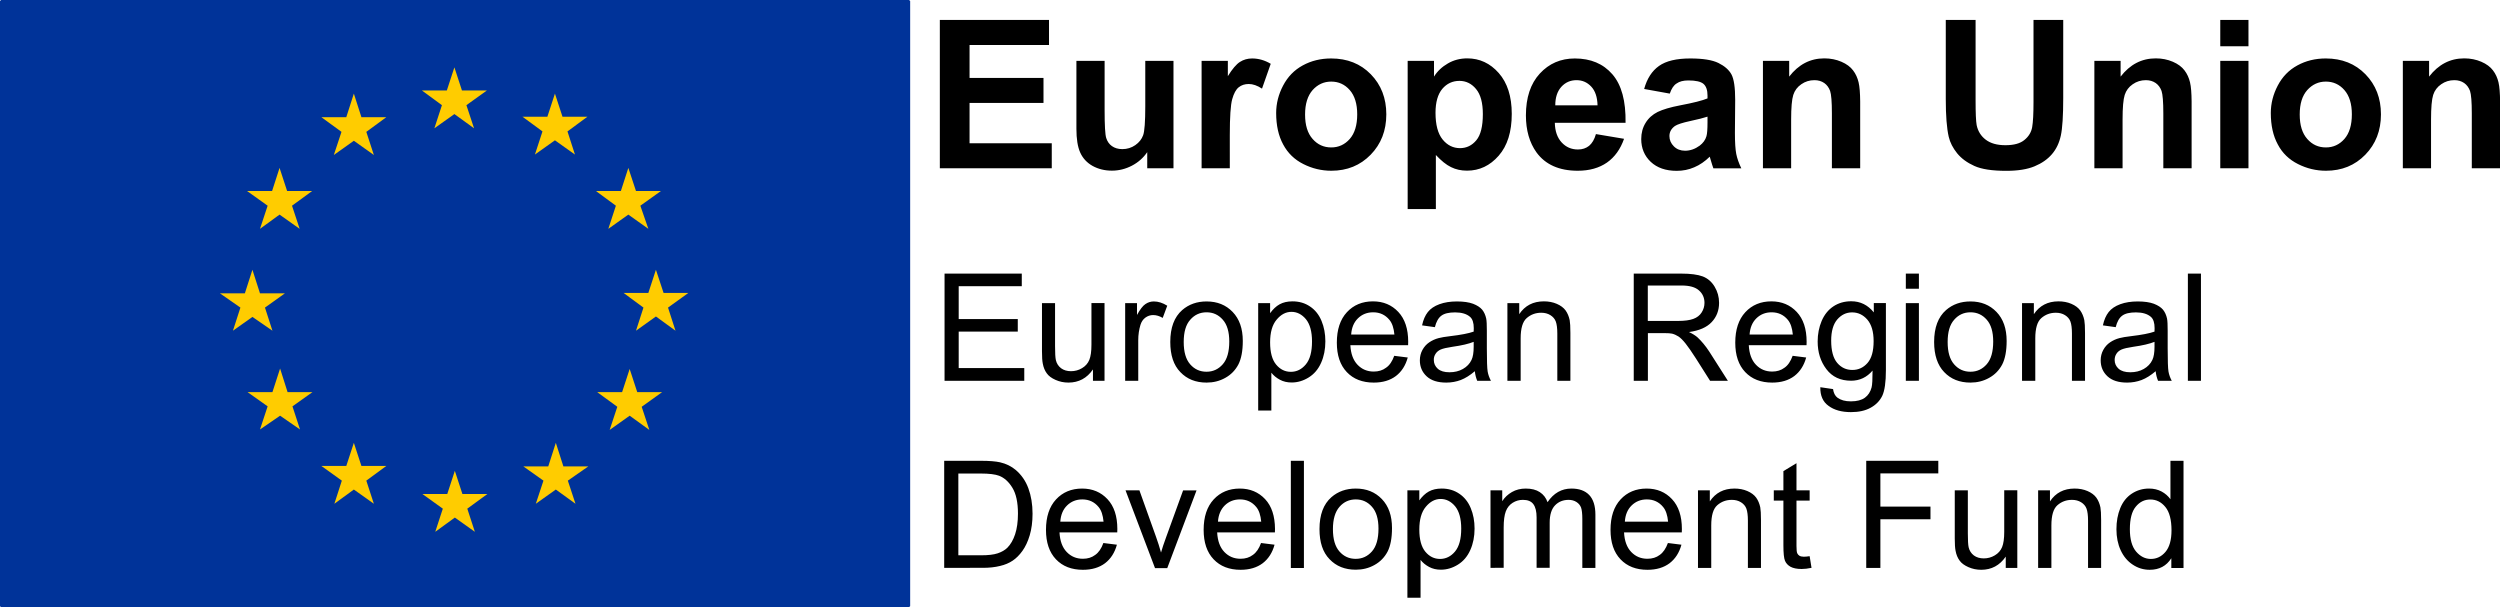
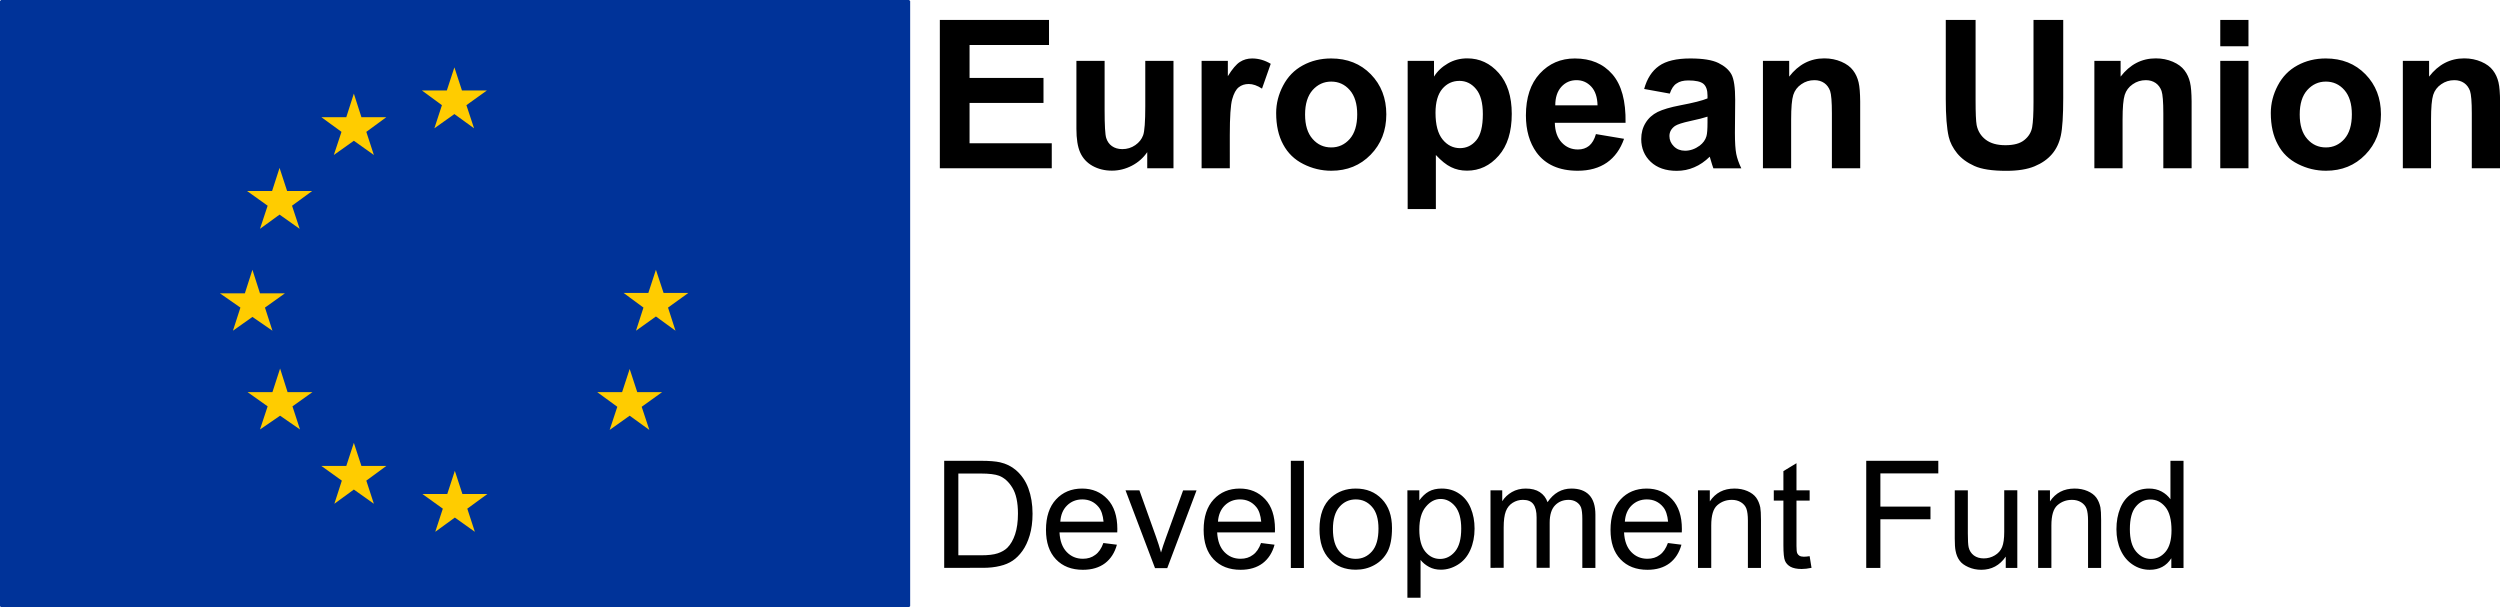
<svg xmlns="http://www.w3.org/2000/svg" version="1.1" id="Layer_1" x="0px" y="0px" viewBox="0 0 2809.8 682.5" style="enable-background:new 0 0 2809.8 682.5;" xml:space="preserve">
  <style type="text/css">
	.st0{fill:#003399;}
	.st1{fill:none;stroke:#003399;stroke-width:2.5;stroke-miterlimit:1;}
	.st2{fill:#FFCC00;}
</style>
  <g>
    <path d="M1056.3,189.1V22.4H1179v28.2h-89.3v37h83.1v28.1h-83.1V161h92.4v28.1H1056.3z M1289.4,189.1V171   c-4.4,6.4-10.1,11.5-17.2,15.2c-7.1,3.7-14.6,5.6-22.5,5.6c-8.1,0-15.3-1.8-21.7-5.3c-6.4-3.6-11-8.6-13.9-15   c-2.9-6.4-4.3-15.4-4.3-26.7V68.4h31.7v55.5c0,17,0.6,27.4,1.8,31.2c1.2,3.8,3.3,6.9,6.4,9.1c3.1,2.2,7,3.4,11.7,3.4   c5.4,0,10.3-1.5,14.6-4.5c4.3-3,7.2-6.7,8.8-11.1c1.6-4.4,2.4-15.3,2.4-32.6V68.4h31.7v120.7H1289.4z M1382.2,189.1h-31.7V68.4   h29.5v17.2c5-8.1,9.6-13.5,13.6-16c4-2.6,8.6-3.9,13.7-3.9c7.2,0,14.2,2,20.9,6l-9.8,27.9c-5.3-3.5-10.3-5.2-14.9-5.2   c-4.4,0-8.2,1.2-11.3,3.7c-3.1,2.5-5.5,6.9-7.3,13.4c-1.8,6.4-2.7,19.9-2.7,40.5V189.1z M1434.3,127c0-10.6,2.6-20.9,7.8-30.8   c5.2-9.9,12.5-17.5,22.1-22.7c9.5-5.2,20.1-7.8,31.9-7.8c18.1,0,33,5.9,44.6,17.8c11.6,11.9,17.4,26.9,17.4,45   c0,18.3-5.9,33.4-17.6,45.4c-11.7,12-26.4,18-44.2,18c-11,0-21.5-2.5-31.4-7.5c-10-5-17.5-12.3-22.7-22   C1436.9,152.7,1434.3,140.9,1434.3,127L1434.3,127z M1466.8,128.7c0,12,2.8,21.1,8.5,27.5c5.6,6.4,12.6,9.5,20.9,9.5   c8.3,0,15.2-3.2,20.8-9.5c5.6-6.4,8.4-15.6,8.4-27.7c0-11.8-2.8-20.9-8.4-27.3c-5.6-6.4-12.6-9.5-20.8-9.5   c-8.3,0-15.2,3.2-20.9,9.5C1469.7,107.6,1466.8,116.7,1466.8,128.7L1466.8,128.7z M1582.1,68.4h29.6v17.7c3.8-6.1,9-11,15.6-14.8   c6.5-3.8,13.8-5.7,21.8-5.7c13.9,0,25.7,5.5,35.4,16.5c9.7,11,14.6,26.3,14.6,45.9c0,20.2-4.9,35.8-14.7,47   c-9.8,11.2-21.6,16.8-35.6,16.8c-6.6,0-12.6-1.3-18-4c-5.4-2.6-11-7.2-17-13.6V235h-31.7V68.4z M1613.4,126.7   c0,13.6,2.7,23.6,8,30.1c5.3,6.5,11.9,9.7,19.5,9.7c7.4,0,13.5-3,18.4-8.9c4.9-5.9,7.3-15.7,7.3-29.3c0-12.7-2.5-22.1-7.6-28.2   c-5-6.1-11.3-9.2-18.7-9.2c-7.7,0-14.2,3-19.3,9C1616,105.9,1613.4,114.9,1613.4,126.7L1613.4,126.7z M1793.7,150.7l31.6,5.3   c-4.1,11.7-10.5,20.6-19.2,26.7c-8.8,6.1-19.7,9.2-32.9,9.2c-20.8,0-36.3-6.9-46.3-20.6c-7.9-11-11.9-24.9-11.9-41.6   c0-20,5.2-35.7,15.6-47c10.4-11.3,23.5-17,39.4-17c17.8,0,31.9,5.9,42.2,17.8c10.3,11.9,15.2,30,14.8,54.5h-79.5   c0.2,9.5,2.8,16.8,7.7,22.1c4.9,5.3,11,7.9,18.3,7.9c5,0,9.1-1.4,12.5-4.1C1789.4,161.1,1792,156.7,1793.7,150.7L1793.7,150.7z    M1795.5,118.4c-0.2-9.2-2.6-16.3-7.1-21.1c-4.5-4.8-10-7.2-16.5-7.2c-6.9,0-12.6,2.5-17.2,7.6c-4.5,5.1-6.7,12-6.7,20.7H1795.5z    M1876.7,105.2l-28.8-5.2c3.2-11.7,8.8-20.3,16.7-25.9c7.9-5.6,19.6-8.4,35.2-8.4c14.1,0,24.7,1.7,31.6,5.1   c6.9,3.4,11.8,7.7,14.6,12.8c2.8,5.2,4.2,14.7,4.2,28.6l-0.3,37.3c0,10.6,0.5,18.4,1.5,23.5c1,5,2.9,10.4,5.7,16.2h-31.4   c-0.8-2.1-1.8-5.3-3-9.4c-0.5-1.9-0.9-3.1-1.1-3.7c-5.4,5.3-11.2,9.3-17.4,11.9c-6.2,2.7-12.8,4-19.7,4c-12.3,0-22.1-3.4-29.2-10.1   c-7.1-6.7-10.7-15.3-10.7-25.6c0-6.8,1.6-12.9,4.9-18.2c3.2-5.3,7.8-9.4,13.6-12.3c5.8-2.8,14.2-5.3,25.2-7.4   c14.8-2.8,25.1-5.4,30.8-7.8v-3.2c0-6.1-1.5-10.5-4.5-13.1c-3-2.6-8.7-3.9-17-3.9c-5.6,0-10,1.1-13.2,3.4   C1881.2,95.7,1878.6,99.6,1876.7,105.2L1876.7,105.2z M1919.1,131.1c-4.1,1.4-10.5,3-19.3,4.9c-8.8,1.9-14.6,3.8-17.3,5.6   c-4.1,3-6.2,6.7-6.2,11.3c0,4.5,1.7,8.3,5,11.6c3.3,3.3,7.5,4.9,12.6,4.9c5.7,0,11.2-1.9,16.4-5.7c3.8-2.9,6.4-6.4,7.6-10.6   c0.8-2.7,1.2-7.9,1.2-15.6V131.1z M2090.6,189.1h-31.7v-61.6c0-13-0.7-21.5-2-25.3c-1.4-3.8-3.6-6.8-6.6-8.9   c-3.1-2.1-6.7-3.2-11-3.2c-5.5,0-10.4,1.5-14.8,4.6c-4.4,3-7.4,7-9,12c-1.6,5-2.4,14.3-2.4,27.7v54.7h-31.7V68.4h29.5v17.7   c10.5-13.6,23.6-20.5,39.5-20.5c7,0,13.4,1.3,19.2,3.8c5.8,2.5,10.2,5.8,13.1,9.7c3,3.9,5,8.4,6.2,13.4c1.2,5,1.7,12.2,1.8,21.5   V189.1z M2187,22.4h33.4v90.3c0,14.3,0.4,23.6,1.2,27.9c1.4,6.8,4.8,12.3,10.2,16.4c5.4,4.1,12.7,6.2,22.1,6.2   c9.5,0,16.6-1.9,21.4-5.9c4.8-3.9,7.7-8.7,8.7-14.4c1-5.7,1.5-15.1,1.5-28.3V22.4h33.4V110c0,20-0.9,34.2-2.7,42.4   c-1.8,8.3-5.1,15.2-10,20.9c-4.9,5.7-11.3,10.2-19.5,13.6c-8.1,3.4-18.7,5.1-31.8,5.1c-15.8,0-27.8-1.8-35.9-5.5   c-8.2-3.7-14.6-8.4-19.4-14.3c-4.7-5.9-7.9-12-9.4-18.5c-2.2-9.6-3.3-23.6-3.3-42.3V22.4z M2463.1,189.1h-31.7v-61.6   c0-13-0.7-21.5-2-25.3c-1.4-3.8-3.6-6.8-6.6-8.9c-3.1-2.1-6.7-3.2-11-3.2c-5.5,0-10.4,1.5-14.8,4.6c-4.4,3-7.4,7-9,12   c-1.6,5-2.4,14.3-2.4,27.7v54.7h-31.7V68.4h29.5v17.7c10.5-13.6,23.6-20.5,39.5-20.5c7,0,13.4,1.3,19.2,3.8   c5.8,2.5,10.2,5.8,13.1,9.7c3,3.9,5,8.4,6.2,13.4c1.2,5,1.7,12.2,1.8,21.5V189.1z M2495.4,52V22.4h31.7V52H2495.4z M2495.4,189.1   V68.4h31.7v120.7H2495.4z M2552.2,127c0-10.6,2.6-20.9,7.8-30.8c5.2-9.9,12.5-17.5,22.1-22.7c9.5-5.2,20.1-7.8,31.9-7.8   c18.1,0,33,5.9,44.6,17.8c11.6,11.9,17.4,26.9,17.4,45c0,18.3-5.9,33.4-17.6,45.4c-11.7,12-26.4,18-44.2,18   c-11,0-21.5-2.5-31.4-7.5c-10-5-17.6-12.3-22.7-22C2554.8,152.7,2552.2,140.9,2552.2,127L2552.2,127z M2584.7,128.7   c0,12,2.8,21.1,8.5,27.5c5.6,6.4,12.6,9.5,20.9,9.5c8.3,0,15.2-3.2,20.8-9.5c5.6-6.4,8.4-15.6,8.4-27.7c0-11.8-2.8-20.9-8.4-27.3   c-5.6-6.4-12.6-9.5-20.8-9.5c-8.3,0-15.2,3.2-20.9,9.5C2587.5,107.6,2584.7,116.7,2584.7,128.7L2584.7,128.7z M2809.8,189.1h-31.7   v-61.6c0-13-0.7-21.5-2-25.3c-1.4-3.8-3.6-6.8-6.6-8.9c-3.1-2.1-6.7-3.2-11-3.2c-5.5,0-10.4,1.5-14.8,4.6c-4.4,3-7.4,7-9,12   c-1.6,5-2.4,14.3-2.4,27.7v54.7h-31.7V68.4h29.5v17.7c10.5-13.6,23.6-20.5,39.5-20.5c7,0,13.4,1.3,19.2,3.8   c5.8,2.5,10.2,5.8,13.1,9.7c3,3.9,5,8.4,6.2,13.4c1.2,5,1.7,12.2,1.8,21.5V189.1z" />
-     <path d="M1061.6,428V307.5h86.8v14.2h-70.9v36.9h66.4v14.1h-66.4v41h73.7V428H1061.6z M1228.4,428v-12.8   c-6.8,9.9-16,14.8-27.6,14.8c-5.1,0-9.9-1-14.4-3c-4.5-2-7.8-4.4-9.9-7.4c-2.2-3-3.7-6.6-4.5-11c-0.6-2.9-0.9-7.5-0.9-13.8v-54.1   h14.7v48.4c0,7.7,0.3,12.9,0.9,15.6c0.9,3.9,2.9,6.9,5.9,9.2c3,2.2,6.7,3.3,11.1,3.3c4.4,0,8.6-1.1,12.4-3.4   c3.9-2.3,6.6-5.4,8.2-9.3c1.6-3.9,2.4-9.6,2.4-17.1v-46.8h14.7V428H1228.4z M1264.6,428v-87.3h13.3V354c3.4-6.2,6.5-10.3,9.4-12.2   c2.9-2,6-3,9.5-3c5,0,10,1.6,15.1,4.8l-5.1,13.7c-3.6-2.1-7.2-3.2-10.8-3.2c-3.2,0-6.1,1-8.7,2.9c-2.6,1.9-4.4,4.6-5.5,8.1   c-1.6,5.3-2.5,11-2.5,17.3V428H1264.6z M1315.3,384.4c0-16.2,4.5-28.1,13.4-35.9c7.5-6.5,16.6-9.7,27.4-9.7   c12,0,21.7,3.9,29.3,11.8c7.6,7.9,11.4,18.7,11.4,32.6c0,11.2-1.7,20.1-5,26.5c-3.4,6.4-8.2,11.4-14.7,15c-6.4,3.6-13.4,5.3-21,5.3   c-12.2,0-22-3.9-29.5-11.8C1319,410.4,1315.3,399.1,1315.3,384.4L1315.3,384.4z M1330.4,384.4c0,11.2,2.4,19.5,7.3,25.1   c4.9,5.6,11,8.3,18.3,8.3c7.3,0,13.4-2.8,18.3-8.4c4.9-5.6,7.3-14.1,7.3-25.6c0-10.8-2.4-19-7.3-24.5c-4.9-5.6-11-8.3-18.2-8.3   c-7.4,0-13.5,2.8-18.3,8.3C1332.8,364.8,1330.4,373.2,1330.4,384.4L1330.4,384.4z M1414.1,461.4V340.7h13.4v11.3   c3.2-4.4,6.7-7.8,10.7-10c4-2.2,8.8-3.3,14.5-3.3c7.4,0,14,1.9,19.7,5.8c5.7,3.8,10,9.2,12.9,16.2c2.9,7,4.3,14.6,4.3,23   c0,8.9-1.6,17-4.8,24.1c-3.2,7.2-7.8,12.6-13.9,16.4c-6.1,3.8-12.5,5.7-19.2,5.7c-4.9,0-9.3-1-13.2-3.1c-3.9-2.1-7.1-4.7-9.6-7.9   v42.5H1414.1z M1427.5,384.9c0,11.2,2.3,19.5,6.8,24.9c4.5,5.4,10,8.1,16.5,8.1c6.6,0,12.2-2.8,16.8-8.3c4.7-5.6,7-14.2,7-25.8   c0-11.1-2.3-19.4-6.8-25c-4.6-5.5-10-8.3-16.3-8.3c-6.3,0-11.8,2.9-16.7,8.8C1429.9,365.1,1427.5,373.6,1427.5,384.9L1427.5,384.9z    M1567,399.9l15.2,1.9c-2.4,8.9-6.9,15.9-13.3,20.8c-6.5,4.9-14.8,7.4-24.9,7.4c-12.7,0-22.8-3.9-30.3-11.8   c-7.5-7.9-11.2-18.9-11.2-33.1c0-14.7,3.8-26.1,11.3-34.2c7.5-8.1,17.3-12.2,29.3-12.2c11.6,0,21.1,4,28.5,11.9   c7.4,7.9,11.1,19.1,11.1,33.5c0,0.9,0,2.2-0.1,3.9h-64.9c0.5,9.6,3.2,16.9,8.1,22c4.9,5.1,10.9,7.6,18.2,7.6c5.4,0,10-1.4,13.8-4.3   C1561.7,410.7,1564.8,406.1,1567,399.9L1567,399.9z M1518.6,376h48.6c-0.7-7.3-2.5-12.8-5.6-16.5c-4.7-5.7-10.8-8.5-18.3-8.5   c-6.8,0-12.5,2.3-17.1,6.8C1521.6,362.3,1519.1,368.4,1518.6,376L1518.6,376z M1657.6,417.2c-5.5,4.7-10.7,7.9-15.8,9.9   c-5.1,1.9-10.5,2.9-16.3,2.9c-9.6,0-16.9-2.3-22-7c-5.1-4.7-7.7-10.7-7.7-18c0-4.3,1-8.2,2.9-11.7c1.9-3.5,4.5-6.4,7.6-8.5   c3.1-2.1,6.7-3.8,10.6-4.8c2.9-0.8,7.3-1.5,13.1-2.2c11.9-1.4,20.7-3.1,26.3-5.1c0.1-2,0.1-3.3,0.1-3.9c0-6-1.4-10.3-4.2-12.7   c-3.8-3.3-9.4-5-16.8-5c-6.9,0-12.1,1.2-15.4,3.7c-3.3,2.4-5.8,6.8-7.3,12.9l-14.4-2c1.3-6.2,3.5-11.2,6.5-15c3-3.8,7.3-6.7,13-8.8   c5.7-2.1,12.3-3.1,19.7-3.1c7.4,0,13.5,0.9,18.1,2.6c4.6,1.8,8,4,10.2,6.6c2.2,2.7,3.7,6,4.6,10.1c0.5,2.5,0.7,7.1,0.7,13.6v19.7   c0,13.8,0.3,22.4,0.9,26.1c0.6,3.6,1.9,7.1,3.7,10.5h-15.4C1659,424.9,1658,421.3,1657.6,417.2L1657.6,417.2z M1656.3,384.2   c-5.4,2.2-13.4,4.1-24.1,5.6c-6.1,0.9-10.3,1.9-12.9,3c-2.5,1.1-4.5,2.7-5.8,4.8c-1.4,2.1-2.1,4.5-2,7c0,3.9,1.5,7.2,4.5,9.9   c3,2.6,7.3,3.9,13.1,3.9c5.7,0,10.7-1.2,15.1-3.7c4.4-2.5,7.7-5.9,9.7-10.2c1.6-3.3,2.4-8.3,2.4-14.8V384.2z M1694.2,428v-87.3   h13.3v12.4c6.4-9.6,15.6-14.4,27.7-14.4c5.2,0,10.1,0.9,14.5,2.8c4.4,1.9,7.7,4.4,9.9,7.4c2.2,3.1,3.7,6.7,4.6,10.9   c0.5,2.7,0.8,7.5,0.8,14.4V428h-14.7v-53.1c0-6-0.6-10.5-1.7-13.5c-1.1-3-3.2-5.4-6.1-7.2c-2.9-1.8-6.3-2.7-10.3-2.7   c-6.3,0-11.7,2-16.3,6c-4.6,4-6.8,11.6-6.8,22.8V428H1694.2z M1836.2,428V307.5h53.2c10.7,0,18.8,1.1,24.4,3.2   c5.6,2.2,10,6,13.3,11.5c3.3,5.5,5,11.5,5,18.2c0,8.5-2.8,15.8-8.3,21.6c-5.5,5.9-14,9.6-25.5,11.2c4.2,2,7.4,4,9.6,6   c4.6,4.3,9,9.6,13.2,16L1942,428h-20l-15.9-25.1c-4.6-7.2-8.5-12.8-11.5-16.6c-3-3.8-5.7-6.5-8.1-8.1c-2.4-1.5-4.8-2.6-7.2-3.2   c-1.8-0.4-4.8-0.6-8.8-0.6h-18.4V428H1836.2z M1852.1,360.7h34.1c7.3,0,12.9-0.8,17-2.3c4.1-1.5,7.2-3.9,9.3-7.2   c2.1-3.3,3.2-6.9,3.2-10.8c0-5.7-2.1-10.4-6.2-14c-4.1-3.7-10.6-5.5-19.5-5.5h-38V360.7z M2014.8,399.9l15.2,1.9   c-2.4,8.9-6.9,15.9-13.3,20.8c-6.5,4.9-14.8,7.4-24.9,7.4c-12.7,0-22.8-3.9-30.3-11.8c-7.5-7.9-11.2-18.9-11.2-33.1   c0-14.7,3.8-26.1,11.3-34.2c7.5-8.1,17.3-12.2,29.3-12.2c11.6,0,21.1,4,28.5,11.9c7.4,7.9,11.1,19.1,11.1,33.5c0,0.9,0,2.2-0.1,3.9   h-64.9c0.5,9.6,3.2,16.9,8.1,22c4.9,5.1,10.9,7.6,18.2,7.6c5.4,0,10-1.4,13.8-4.3C2009.5,410.7,2012.5,406.1,2014.8,399.9   L2014.8,399.9z M1966.4,376h48.6c-0.7-7.3-2.5-12.8-5.6-16.5c-4.7-5.7-10.8-8.5-18.3-8.5c-6.8,0-12.5,2.3-17.1,6.8   C1969.4,362.3,1966.9,368.4,1966.4,376L1966.4,376z M2045.9,435.2l14.3,2.1c0.6,4.4,2.3,7.7,5,9.7c3.7,2.7,8.6,4.1,15,4.1   c6.8,0,12.1-1.4,15.8-4.1c3.7-2.7,6.2-6.6,7.5-11.5c0.8-3,1.1-9.3,1.1-19c-6.4,7.6-14.5,11.4-24.1,11.4c-12,0-21.2-4.3-27.8-13   c-6.6-8.7-9.8-19-9.8-31.1c0-8.3,1.5-16,4.5-23.1c3-7,7.4-12.5,13.1-16.3c5.7-3.8,12.4-5.8,20.1-5.8c10.3,0,18.7,4.2,25.4,12.5   v-10.5h13.6v75.4c0,13.6-1.4,23.2-4.1,28.9c-2.8,5.7-7.1,10.1-13.1,13.4c-6,3.3-13.3,4.9-22.1,4.9c-10.4,0-18.8-2.3-25.1-7   C2048.8,451.7,2045.7,444.6,2045.9,435.2L2045.9,435.2z M2058.1,382.8c0,11.5,2.3,19.8,6.8,25.1c4.5,5.3,10.2,7.9,17,7.9   c6.8,0,12.4-2.6,17-7.8c4.6-5.2,6.9-13.4,6.9-24.6c0-10.7-2.4-18.7-7.1-24.2c-4.7-5.4-10.4-8.1-17.1-8.1c-6.6,0-12.1,2.7-16.7,8   C2060.4,364.4,2058.1,372.3,2058.1,382.8L2058.1,382.8z M2142,324.5v-17h14.7v17H2142z M2142,428v-87.3h14.7V428H2142z    M2173.8,384.4c0-16.2,4.5-28.1,13.4-35.9c7.5-6.5,16.6-9.7,27.4-9.7c12,0,21.7,3.9,29.3,11.8c7.6,7.9,11.4,18.7,11.4,32.6   c0,11.2-1.7,20.1-5,26.5c-3.4,6.4-8.2,11.4-14.7,15c-6.4,3.6-13.4,5.3-21,5.3c-12.2,0-22-3.9-29.5-11.8   C2177.6,410.4,2173.8,399.1,2173.8,384.4L2173.8,384.4z M2189,384.4c0,11.2,2.4,19.5,7.3,25.1c4.9,5.6,11,8.3,18.3,8.3   c7.3,0,13.4-2.8,18.3-8.4c4.9-5.6,7.3-14.1,7.3-25.6c0-10.8-2.4-19-7.3-24.5c-4.9-5.6-11-8.3-18.2-8.3c-7.4,0-13.5,2.8-18.3,8.3   C2191.4,364.8,2189,373.2,2189,384.4L2189,384.4z M2272.6,428v-87.3h13.3v12.4c6.4-9.6,15.6-14.4,27.7-14.4   c5.2,0,10.1,0.9,14.5,2.8c4.4,1.9,7.7,4.4,9.9,7.4c2.2,3.1,3.7,6.7,4.6,10.9c0.5,2.7,0.8,7.5,0.8,14.4V428h-14.7v-53.1   c0-6-0.6-10.5-1.7-13.5c-1.1-3-3.2-5.4-6.1-7.2c-2.9-1.8-6.3-2.7-10.3-2.7c-6.3,0-11.7,2-16.3,6c-4.6,4-6.8,11.6-6.8,22.8V428   H2272.6z M2422.8,417.2c-5.5,4.7-10.7,7.9-15.8,9.9c-5.1,1.9-10.5,2.9-16.3,2.9c-9.6,0-16.9-2.3-22-7c-5.1-4.7-7.7-10.7-7.7-18   c0-4.3,1-8.2,2.9-11.7c1.9-3.5,4.5-6.4,7.6-8.5c3.1-2.1,6.7-3.8,10.6-4.8c2.9-0.8,7.3-1.5,13.1-2.2c11.9-1.4,20.7-3.1,26.3-5.1   c0.1-2,0.1-3.3,0.1-3.9c0-6-1.4-10.3-4.2-12.7c-3.8-3.3-9.4-5-16.8-5c-6.9,0-12.1,1.2-15.4,3.7c-3.3,2.4-5.8,6.8-7.3,12.9l-14.4-2   c1.3-6.2,3.5-11.2,6.5-15c3-3.8,7.3-6.7,13-8.8c5.7-2.1,12.3-3.1,19.7-3.1c7.4,0,13.5,0.9,18.1,2.6c4.6,1.8,8,4,10.2,6.6   c2.2,2.7,3.7,6,4.6,10.1c0.5,2.5,0.7,7.1,0.7,13.6v19.7c0,13.8,0.3,22.4,0.9,26.1c0.6,3.6,1.9,7.1,3.7,10.5h-15.4   C2424.2,424.9,2423.2,421.3,2422.8,417.2L2422.8,417.2z M2421.5,384.2c-5.4,2.2-13.4,4.1-24.1,5.6c-6.1,0.9-10.3,1.9-12.9,3   c-2.5,1.1-4.5,2.7-5.8,4.8c-1.4,2.1-2,4.5-2,7c0,3.9,1.5,7.2,4.5,9.9c3,2.6,7.3,3.9,13.1,3.9c5.7,0,10.7-1.2,15.1-3.7   c4.4-2.5,7.7-5.9,9.7-10.2c1.6-3.3,2.4-8.3,2.4-14.8V384.2z M2459,428V307.5h14.7V428H2459z" />
-     <path d="M1061.2,638.4V517.9h41.4c9.3,0,16.5,0.6,21.4,1.7c6.9,1.6,12.7,4.5,17.6,8.6c6.3,5.4,11.1,12.2,14.2,20.6   c3.1,8.4,4.7,17.9,4.7,28.6c0,9.1-1.1,17.3-3.2,24.3c-2.1,7.1-4.9,12.9-8.2,17.5s-7,8.3-10.9,10.9c-4,2.7-8.7,4.7-14.3,6   c-5.6,1.4-12,2.1-19.3,2.1H1061.2z M1077.1,624.1h25.6c7.9,0,14.1-0.7,18.6-2.2c4.5-1.5,8.1-3.6,10.8-6.2c3.8-3.8,6.7-8.9,8.8-15.2   c2.1-6.4,3.2-14.1,3.2-23.2c0-12.6-2.1-22.3-6.2-29c-4.1-6.8-9.1-11.3-15-13.6c-4.3-1.6-11.1-2.5-20.6-2.5h-25.2V624.1z    M1240.1,610.3l15.2,1.9c-2.4,8.9-6.9,15.9-13.3,20.8c-6.5,4.9-14.8,7.4-24.9,7.4c-12.7,0-22.8-3.9-30.3-11.8   c-7.5-7.9-11.2-18.9-11.2-33.1c0-14.7,3.8-26.1,11.3-34.2c7.5-8.1,17.3-12.2,29.3-12.2c11.6,0,21.1,4,28.5,11.9   c7.4,7.9,11.1,19.1,11.1,33.5c0,0.9,0,2.2-0.1,3.9h-64.9c0.5,9.6,3.2,16.9,8.1,22c4.9,5.1,10.9,7.6,18.2,7.6c5.4,0,10-1.4,13.8-4.3   C1234.8,621,1237.9,616.5,1240.1,610.3L1240.1,610.3z M1191.7,586.3h48.6c-0.7-7.3-2.5-12.8-5.6-16.5c-4.7-5.7-10.8-8.5-18.3-8.5   c-6.8,0-12.5,2.3-17.1,6.8C1194.7,572.6,1192.2,578.7,1191.7,586.3L1191.7,586.3z M1298.1,638.4l-33.1-87.3h15.6l18.7,52.3   c2,5.6,3.9,11.5,5.6,17.6c1.3-4.6,3.1-10.1,5.5-16.6l19.3-53.2h15.1l-32.9,87.3H1298.1z M1417.3,610.3l15.2,1.9   c-2.4,8.9-6.9,15.9-13.3,20.8c-6.5,4.9-14.8,7.4-24.9,7.4c-12.7,0-22.8-3.9-30.3-11.8c-7.5-7.9-11.2-18.9-11.2-33.1   c0-14.7,3.8-26.1,11.3-34.2c7.5-8.1,17.3-12.2,29.3-12.2c11.6,0,21.1,4,28.5,11.9c7.4,7.9,11,19.1,11.1,33.5c0,0.9,0,2.2-0.1,3.9   h-64.9c0.5,9.6,3.2,16.9,8.1,22c4.9,5.1,10.9,7.6,18.2,7.6c5.4,0,10-1.4,13.8-4.3C1412,621,1415.1,616.5,1417.3,610.3L1417.3,610.3   z M1368.9,586.3h48.6c-0.7-7.3-2.5-12.8-5.6-16.5c-4.7-5.7-10.8-8.5-18.3-8.5c-6.8,0-12.5,2.3-17.1,6.8   C1372,572.6,1369.4,578.7,1368.9,586.3L1368.9,586.3z M1450.8,638.4V517.9h14.7v120.5H1450.8z M1483,594.7   c0-16.2,4.5-28.1,13.4-35.9c7.5-6.5,16.6-9.7,27.4-9.7c12,0,21.7,3.9,29.3,11.8c7.6,7.9,11.4,18.7,11.4,32.6   c0,11.2-1.7,20.1-5,26.5c-3.4,6.4-8.2,11.4-14.7,15c-6.4,3.6-13.4,5.3-21,5.3c-12.2,0-22-3.9-29.5-11.8   C1486.7,620.7,1483,609.5,1483,594.7L1483,594.7z M1498.1,594.7c0,11.2,2.4,19.5,7.3,25.1c4.9,5.6,11,8.3,18.3,8.3   c7.3,0,13.4-2.8,18.3-8.4c4.9-5.6,7.3-14.1,7.3-25.6c0-10.8-2.4-19-7.3-24.5c-4.9-5.6-11-8.3-18.2-8.3c-7.4,0-13.5,2.8-18.3,8.3   C1500.6,575.2,1498.1,583.5,1498.1,594.7L1498.1,594.7z M1581.8,671.8V551.1h13.4v11.3c3.2-4.4,6.7-7.8,10.7-10   c4-2.2,8.8-3.3,14.5-3.3c7.4,0,14,1.9,19.7,5.8c5.7,3.8,10,9.2,12.9,16.2c2.9,7,4.3,14.6,4.3,23c0,8.9-1.6,17-4.8,24.1   c-3.2,7.2-7.8,12.6-13.9,16.4c-6.1,3.8-12.5,5.7-19.2,5.7c-4.9,0-9.3-1-13.2-3.1c-3.9-2.1-7.1-4.7-9.6-7.9v42.5H1581.8z    M1595.2,595.2c0,11.2,2.3,19.5,6.8,24.9c4.5,5.4,10,8.1,16.5,8.1c6.5,0,12.2-2.8,16.8-8.3c4.7-5.6,7-14.2,7-25.8   c0-11.1-2.3-19.4-6.8-25c-4.6-5.5-10-8.3-16.3-8.3c-6.3,0-11.8,2.9-16.7,8.8C1597.6,575.4,1595.2,584,1595.2,595.2L1595.2,595.2z    M1675.2,638.4v-87.3h13.2v12.2c2.7-4.3,6.4-7.7,10.9-10.3c4.5-2.6,9.7-3.9,15.5-3.9c6.4,0,11.7,1.3,15.8,4c4.1,2.7,7,6.4,8.7,11.3   c6.9-10.2,15.8-15.3,26.9-15.3c8.6,0,15.3,2.4,19.9,7.2c4.6,4.8,7,12.2,7,22.1v59.9h-14.7v-55c0-5.9-0.5-10.2-1.4-12.8   c-1-2.6-2.7-4.7-5.2-6.3c-2.5-1.6-5.5-2.4-8.8-2.4c-6.1,0-11.2,2-15.2,6.1c-4,4.1-6.1,10.6-6.1,19.6v50.7h-14.7v-56.7   c0-6.6-1.2-11.5-3.6-14.8c-2.4-3.3-6.3-4.9-11.8-4.9c-4.1,0-8,1.1-11.5,3.3c-3.5,2.2-6.1,5.4-7.7,9.6c-1.6,4.2-2.4,10.3-2.4,18.2   v45.3H1675.2z M1874.6,610.3l15.2,1.9c-2.4,8.9-6.9,15.9-13.3,20.8c-6.5,4.9-14.8,7.4-24.9,7.4c-12.7,0-22.8-3.9-30.3-11.8   c-7.5-7.9-11.2-18.9-11.2-33.1c0-14.7,3.8-26.1,11.3-34.2c7.5-8.1,17.3-12.2,29.3-12.2c11.6,0,21.1,4,28.5,11.9   c7.4,7.9,11.1,19.1,11.1,33.5c0,0.9,0,2.2-0.1,3.9h-64.9c0.5,9.6,3.2,16.9,8.1,22c4.9,5.1,10.9,7.6,18.2,7.6c5.4,0,10-1.4,13.8-4.3   C1869.3,621,1872.3,616.5,1874.6,610.3L1874.6,610.3z M1826.2,586.3h48.6c-0.7-7.3-2.5-12.8-5.6-16.5c-4.7-5.7-10.8-8.5-18.3-8.5   c-6.8,0-12.5,2.3-17.1,6.8C1829.2,572.6,1826.7,578.7,1826.2,586.3L1826.2,586.3z M1908.4,638.4v-87.3h13.3v12.4   c6.4-9.6,15.6-14.4,27.7-14.4c5.2,0,10.1,0.9,14.5,2.8c4.4,1.9,7.7,4.4,9.9,7.4c2.2,3.1,3.7,6.7,4.6,10.9c0.5,2.7,0.8,7.5,0.8,14.4   v53.7h-14.7v-53.1c0-6-0.6-10.5-1.7-13.5c-1.1-3-3.2-5.4-6.1-7.2c-2.9-1.8-6.3-2.7-10.3-2.7c-6.3,0-11.7,2-16.3,6   c-4.6,4-6.8,11.6-6.8,22.8v47.7H1908.4z M2033.9,625.1l2.1,13.1c-4.2,0.9-7.9,1.3-11.1,1.3c-5.4,0-9.5-0.9-12.5-2.5   c-3-1.7-5-3.9-6.2-6.7c-1.2-2.8-1.8-8.6-1.8-17.5v-50.2h-10.8v-11.5h10.8v-21.6l14.7-8.9v30.5h14.8v11.5h-14.8v51   c0,4.2,0.3,6.9,0.8,8.1c0.5,1.2,1.4,2.2,2.5,2.9c1.2,0.7,2.9,1.1,5,1.1C2029.1,625.7,2031.3,625.5,2033.9,625.1L2033.9,625.1z    M2097.5,638.4V517.9h81v14.2h-65.1v37.3h56.3v14.2h-56.3v54.7H2097.5z M2254.3,638.4v-12.8c-6.8,9.9-16,14.8-27.6,14.8   c-5.1,0-9.9-1-14.4-3c-4.5-2-7.8-4.4-9.9-7.4c-2.2-3-3.7-6.6-4.5-11c-0.6-2.9-0.9-7.5-0.9-13.8v-54.1h14.7v48.4   c0,7.7,0.3,12.9,0.9,15.6c0.9,3.9,2.9,6.9,5.9,9.2c3,2.2,6.7,3.3,11.1,3.3c4.4,0,8.6-1.1,12.4-3.4c3.9-2.3,6.6-5.4,8.2-9.3   c1.6-3.9,2.4-9.6,2.4-17.1v-46.8h14.7v87.3H2254.3z M2290.7,638.4v-87.3h13.3v12.4c6.4-9.6,15.6-14.4,27.7-14.4   c5.2,0,10.1,0.9,14.5,2.8c4.4,1.9,7.7,4.4,9.9,7.4c2.2,3.1,3.7,6.7,4.6,10.9c0.5,2.7,0.8,7.5,0.8,14.4v53.7h-14.7v-53.1   c0-6-0.6-10.5-1.7-13.5c-1.1-3-3.2-5.4-6.1-7.2c-2.9-1.8-6.3-2.7-10.3-2.7c-6.3,0-11.7,2-16.3,6c-4.6,4-6.8,11.6-6.8,22.8v47.7   H2290.7z M2440.4,638.4v-11c-5.5,8.7-13.6,13-24.3,13c-6.9,0-13.3-1.9-19.1-5.8c-5.8-3.8-10.3-9.2-13.5-16.1   c-3.2-6.9-4.8-14.8-4.8-23.7c0-8.7,1.4-16.6,4.3-23.7c2.9-7.1,7.2-12.5,13-16.3c5.8-3.8,12.2-5.7,19.4-5.7c5.2,0,9.9,1.1,14,3.3   c4.1,2.2,7.4,5.1,10,8.7v-43.2h14.7v120.5H2440.4z M2393.8,594.8c0,11.2,2.3,19.5,7,25.1c4.7,5.5,10.2,8.3,16.6,8.3   c6.4,0,11.9-2.6,16.4-7.9c4.5-5.3,6.8-13.4,6.8-24.2c0-11.9-2.3-20.7-6.9-26.3c-4.6-5.6-10.2-8.4-16.9-8.4c-6.6,0-12,2.7-16.4,8.1   C2396,574.8,2393.8,583.2,2393.8,594.8L2393.8,594.8z" />
+     <path d="M1061.2,638.4V517.9h41.4c9.3,0,16.5,0.6,21.4,1.7c6.9,1.6,12.7,4.5,17.6,8.6c6.3,5.4,11.1,12.2,14.2,20.6   c3.1,8.4,4.7,17.9,4.7,28.6c0,9.1-1.1,17.3-3.2,24.3c-2.1,7.1-4.9,12.9-8.2,17.5s-7,8.3-10.9,10.9c-4,2.7-8.7,4.7-14.3,6   c-5.6,1.4-12,2.1-19.3,2.1H1061.2z M1077.1,624.1h25.6c7.9,0,14.1-0.7,18.6-2.2c4.5-1.5,8.1-3.6,10.8-6.2c3.8-3.8,6.7-8.9,8.8-15.2   c2.1-6.4,3.2-14.1,3.2-23.2c0-12.6-2.1-22.3-6.2-29c-4.1-6.8-9.1-11.3-15-13.6c-4.3-1.6-11.1-2.5-20.6-2.5h-25.2V624.1z    M1240.1,610.3l15.2,1.9c-2.4,8.9-6.9,15.9-13.3,20.8c-6.5,4.9-14.8,7.4-24.9,7.4c-12.7,0-22.8-3.9-30.3-11.8   c-7.5-7.9-11.2-18.9-11.2-33.1c0-14.7,3.8-26.1,11.3-34.2c7.5-8.1,17.3-12.2,29.3-12.2c11.6,0,21.1,4,28.5,11.9   c7.4,7.9,11.1,19.1,11.1,33.5c0,0.9,0,2.2-0.1,3.9h-64.9c0.5,9.6,3.2,16.9,8.1,22c4.9,5.1,10.9,7.6,18.2,7.6c5.4,0,10-1.4,13.8-4.3   C1234.8,621,1237.9,616.5,1240.1,610.3L1240.1,610.3z M1191.7,586.3h48.6c-0.7-7.3-2.5-12.8-5.6-16.5c-4.7-5.7-10.8-8.5-18.3-8.5   c-6.8,0-12.5,2.3-17.1,6.8C1194.7,572.6,1192.2,578.7,1191.7,586.3L1191.7,586.3z M1298.1,638.4l-33.1-87.3h15.6l18.7,52.3   c2,5.6,3.9,11.5,5.6,17.6c1.3-4.6,3.1-10.1,5.5-16.6l19.3-53.2h15.1l-32.9,87.3H1298.1z M1417.3,610.3l15.2,1.9   c-2.4,8.9-6.9,15.9-13.3,20.8c-6.5,4.9-14.8,7.4-24.9,7.4c-12.7,0-22.8-3.9-30.3-11.8c-7.5-7.9-11.2-18.9-11.2-33.1   c0-14.7,3.8-26.1,11.3-34.2c7.5-8.1,17.3-12.2,29.3-12.2c11.6,0,21.1,4,28.5,11.9c7.4,7.9,11,19.1,11.1,33.5c0,0.9,0,2.2-0.1,3.9   h-64.9c0.5,9.6,3.2,16.9,8.1,22c4.9,5.1,10.9,7.6,18.2,7.6c5.4,0,10-1.4,13.8-4.3C1412,621,1415.1,616.5,1417.3,610.3L1417.3,610.3   z M1368.9,586.3h48.6c-0.7-7.3-2.5-12.8-5.6-16.5c-4.7-5.7-10.8-8.5-18.3-8.5c-6.8,0-12.5,2.3-17.1,6.8   C1372,572.6,1369.4,578.7,1368.9,586.3L1368.9,586.3z M1450.8,638.4V517.9h14.7v120.5H1450.8z M1483,594.7   c0-16.2,4.5-28.1,13.4-35.9c7.5-6.5,16.6-9.7,27.4-9.7c12,0,21.7,3.9,29.3,11.8c7.6,7.9,11.4,18.7,11.4,32.6   c0,11.2-1.7,20.1-5,26.5c-3.4,6.4-8.2,11.4-14.7,15c-6.4,3.6-13.4,5.3-21,5.3c-12.2,0-22-3.9-29.5-11.8   C1486.7,620.7,1483,609.5,1483,594.7L1483,594.7M1498.1,594.7c0,11.2,2.4,19.5,7.3,25.1c4.9,5.6,11,8.3,18.3,8.3   c7.3,0,13.4-2.8,18.3-8.4c4.9-5.6,7.3-14.1,7.3-25.6c0-10.8-2.4-19-7.3-24.5c-4.9-5.6-11-8.3-18.2-8.3c-7.4,0-13.5,2.8-18.3,8.3   C1500.6,575.2,1498.1,583.5,1498.1,594.7L1498.1,594.7z M1581.8,671.8V551.1h13.4v11.3c3.2-4.4,6.7-7.8,10.7-10   c4-2.2,8.8-3.3,14.5-3.3c7.4,0,14,1.9,19.7,5.8c5.7,3.8,10,9.2,12.9,16.2c2.9,7,4.3,14.6,4.3,23c0,8.9-1.6,17-4.8,24.1   c-3.2,7.2-7.8,12.6-13.9,16.4c-6.1,3.8-12.5,5.7-19.2,5.7c-4.9,0-9.3-1-13.2-3.1c-3.9-2.1-7.1-4.7-9.6-7.9v42.5H1581.8z    M1595.2,595.2c0,11.2,2.3,19.5,6.8,24.9c4.5,5.4,10,8.1,16.5,8.1c6.5,0,12.2-2.8,16.8-8.3c4.7-5.6,7-14.2,7-25.8   c0-11.1-2.3-19.4-6.8-25c-4.6-5.5-10-8.3-16.3-8.3c-6.3,0-11.8,2.9-16.7,8.8C1597.6,575.4,1595.2,584,1595.2,595.2L1595.2,595.2z    M1675.2,638.4v-87.3h13.2v12.2c2.7-4.3,6.4-7.7,10.9-10.3c4.5-2.6,9.7-3.9,15.5-3.9c6.4,0,11.7,1.3,15.8,4c4.1,2.7,7,6.4,8.7,11.3   c6.9-10.2,15.8-15.3,26.9-15.3c8.6,0,15.3,2.4,19.9,7.2c4.6,4.8,7,12.2,7,22.1v59.9h-14.7v-55c0-5.9-0.5-10.2-1.4-12.8   c-1-2.6-2.7-4.7-5.2-6.3c-2.5-1.6-5.5-2.4-8.8-2.4c-6.1,0-11.2,2-15.2,6.1c-4,4.1-6.1,10.6-6.1,19.6v50.7h-14.7v-56.7   c0-6.6-1.2-11.5-3.6-14.8c-2.4-3.3-6.3-4.9-11.8-4.9c-4.1,0-8,1.1-11.5,3.3c-3.5,2.2-6.1,5.4-7.7,9.6c-1.6,4.2-2.4,10.3-2.4,18.2   v45.3H1675.2z M1874.6,610.3l15.2,1.9c-2.4,8.9-6.9,15.9-13.3,20.8c-6.5,4.9-14.8,7.4-24.9,7.4c-12.7,0-22.8-3.9-30.3-11.8   c-7.5-7.9-11.2-18.9-11.2-33.1c0-14.7,3.8-26.1,11.3-34.2c7.5-8.1,17.3-12.2,29.3-12.2c11.6,0,21.1,4,28.5,11.9   c7.4,7.9,11.1,19.1,11.1,33.5c0,0.9,0,2.2-0.1,3.9h-64.9c0.5,9.6,3.2,16.9,8.1,22c4.9,5.1,10.9,7.6,18.2,7.6c5.4,0,10-1.4,13.8-4.3   C1869.3,621,1872.3,616.5,1874.6,610.3L1874.6,610.3z M1826.2,586.3h48.6c-0.7-7.3-2.5-12.8-5.6-16.5c-4.7-5.7-10.8-8.5-18.3-8.5   c-6.8,0-12.5,2.3-17.1,6.8C1829.2,572.6,1826.7,578.7,1826.2,586.3L1826.2,586.3z M1908.4,638.4v-87.3h13.3v12.4   c6.4-9.6,15.6-14.4,27.7-14.4c5.2,0,10.1,0.9,14.5,2.8c4.4,1.9,7.7,4.4,9.9,7.4c2.2,3.1,3.7,6.7,4.6,10.9c0.5,2.7,0.8,7.5,0.8,14.4   v53.7h-14.7v-53.1c0-6-0.6-10.5-1.7-13.5c-1.1-3-3.2-5.4-6.1-7.2c-2.9-1.8-6.3-2.7-10.3-2.7c-6.3,0-11.7,2-16.3,6   c-4.6,4-6.8,11.6-6.8,22.8v47.7H1908.4z M2033.9,625.1l2.1,13.1c-4.2,0.9-7.9,1.3-11.1,1.3c-5.4,0-9.5-0.9-12.5-2.5   c-3-1.7-5-3.9-6.2-6.7c-1.2-2.8-1.8-8.6-1.8-17.5v-50.2h-10.8v-11.5h10.8v-21.6l14.7-8.9v30.5h14.8v11.5h-14.8v51   c0,4.2,0.3,6.9,0.8,8.1c0.5,1.2,1.4,2.2,2.5,2.9c1.2,0.7,2.9,1.1,5,1.1C2029.1,625.7,2031.3,625.5,2033.9,625.1L2033.9,625.1z    M2097.5,638.4V517.9h81v14.2h-65.1v37.3h56.3v14.2h-56.3v54.7H2097.5z M2254.3,638.4v-12.8c-6.8,9.9-16,14.8-27.6,14.8   c-5.1,0-9.9-1-14.4-3c-4.5-2-7.8-4.4-9.9-7.4c-2.2-3-3.7-6.6-4.5-11c-0.6-2.9-0.9-7.5-0.9-13.8v-54.1h14.7v48.4   c0,7.7,0.3,12.9,0.9,15.6c0.9,3.9,2.9,6.9,5.9,9.2c3,2.2,6.7,3.3,11.1,3.3c4.4,0,8.6-1.1,12.4-3.4c3.9-2.3,6.6-5.4,8.2-9.3   c1.6-3.9,2.4-9.6,2.4-17.1v-46.8h14.7v87.3H2254.3z M2290.7,638.4v-87.3h13.3v12.4c6.4-9.6,15.6-14.4,27.7-14.4   c5.2,0,10.1,0.9,14.5,2.8c4.4,1.9,7.7,4.4,9.9,7.4c2.2,3.1,3.7,6.7,4.6,10.9c0.5,2.7,0.8,7.5,0.8,14.4v53.7h-14.7v-53.1   c0-6-0.6-10.5-1.7-13.5c-1.1-3-3.2-5.4-6.1-7.2c-2.9-1.8-6.3-2.7-10.3-2.7c-6.3,0-11.7,2-16.3,6c-4.6,4-6.8,11.6-6.8,22.8v47.7   H2290.7z M2440.4,638.4v-11c-5.5,8.7-13.6,13-24.3,13c-6.9,0-13.3-1.9-19.1-5.8c-5.8-3.8-10.3-9.2-13.5-16.1   c-3.2-6.9-4.8-14.8-4.8-23.7c0-8.7,1.4-16.6,4.3-23.7c2.9-7.1,7.2-12.5,13-16.3c5.8-3.8,12.2-5.7,19.4-5.7c5.2,0,9.9,1.1,14,3.3   c4.1,2.2,7.4,5.1,10,8.7v-43.2h14.7v120.5H2440.4z M2393.8,594.8c0,11.2,2.3,19.5,7,25.1c4.7,5.5,10.2,8.3,16.6,8.3   c6.4,0,11.9-2.6,16.4-7.9c4.5-5.3,6.8-13.4,6.8-24.2c0-11.9-2.3-20.7-6.9-26.3c-4.6-5.6-10.2-8.4-16.9-8.4c-6.6,0-12,2.7-16.4,8.1   C2396,574.8,2393.8,583.2,2393.8,594.8L2393.8,594.8z" />
    <rect x="1.2" y="1.2" class="st0" width="1020.5" height="680" />
    <rect x="1.2" y="1.2" class="st1" width="1020.5" height="680" />
    <polygon class="st2" points="510.7,75.7 502.2,101.7 474.2,101.7 496.7,118.2 488.2,144.2 510.7,128.2 532.8,144.2 524.2,118.2    547.2,101.7 519.2,101.7  " />
    <polygon class="st2" points="283.7,303.2 275.2,329.7 247.2,329.7 270.2,345.7 261.8,371.7 283.7,356.2 306.2,371.7 297.8,345.7    320.2,329.7 292.2,329.7  " />
    <polygon class="st2" points="737.2,303.2 728.7,329.2 700.8,329.2 723.2,345.7 714.8,371.7 737.2,355.7 759.2,371.7 750.8,345.7    773.7,329.2 745.8,329.2  " />
    <polygon class="st2" points="511.2,529.2 502.7,555.2 474.7,555.2 497.7,571.7 489.2,597.7 511.2,581.7 533.7,597.7 525.2,571.7    547.8,555.2 519.7,555.2  " />
-     <polygon class="st2" points="623.7,105.2 615.2,131.2 587.2,131.2 609.7,147.7 601.2,173.7 623.7,157.7 646.2,173.7 637.8,147.7    660.2,131.2 632.2,131.2  " />
-     <polygon class="st2" points="706.2,188.7 697.8,214.7 669.8,214.7 692.2,231.2 683.7,257.2 706.2,241.2 728.7,257.2 719.7,231.2    742.8,214.7 714.8,214.7  " />
    <polygon class="st2" points="707.7,414.7 699.2,440.7 671.2,440.7 693.8,457.2 685.2,483.2 707.7,467.2 729.8,483.2 721.2,457.2    744.2,440.7 716.2,440.7  " />
-     <polygon class="st2" points="624.7,497.7 616.2,524.2 588.2,524.2 610.8,540.2 602.2,566.2 624.7,550.2 646.8,566.2 638.2,540.2    661.2,524.2 633.2,524.2  " />
    <polygon class="st2" points="397.7,497.7 389.2,523.7 361.2,523.7 384.2,540.2 375.8,566.2 397.7,550.2 420.2,566.2 411.7,540.2    434.2,523.7 406.2,523.7  " />
    <polygon class="st2" points="314.8,414.2 306.2,440.7 278.2,440.7 300.8,456.7 292.2,482.7 314.8,467.2 337.2,482.7 328.7,456.7    351.2,440.7 323.2,440.7  " />
    <polygon class="st2" points="314.2,188.7 305.8,214.7 277.7,214.7 300.8,231.2 292.2,257.2 314.2,241.2 336.8,257.2 328.2,231.2    350.8,214.7 322.7,214.7  " />
    <polygon class="st2" points="397.7,105.2 389.2,131.7 361.2,131.7 383.8,148.2 375.2,174.2 397.7,158.2 420.2,174.2 411.7,148.2    434.2,131.7 406.2,131.7  " />
  </g>
</svg>